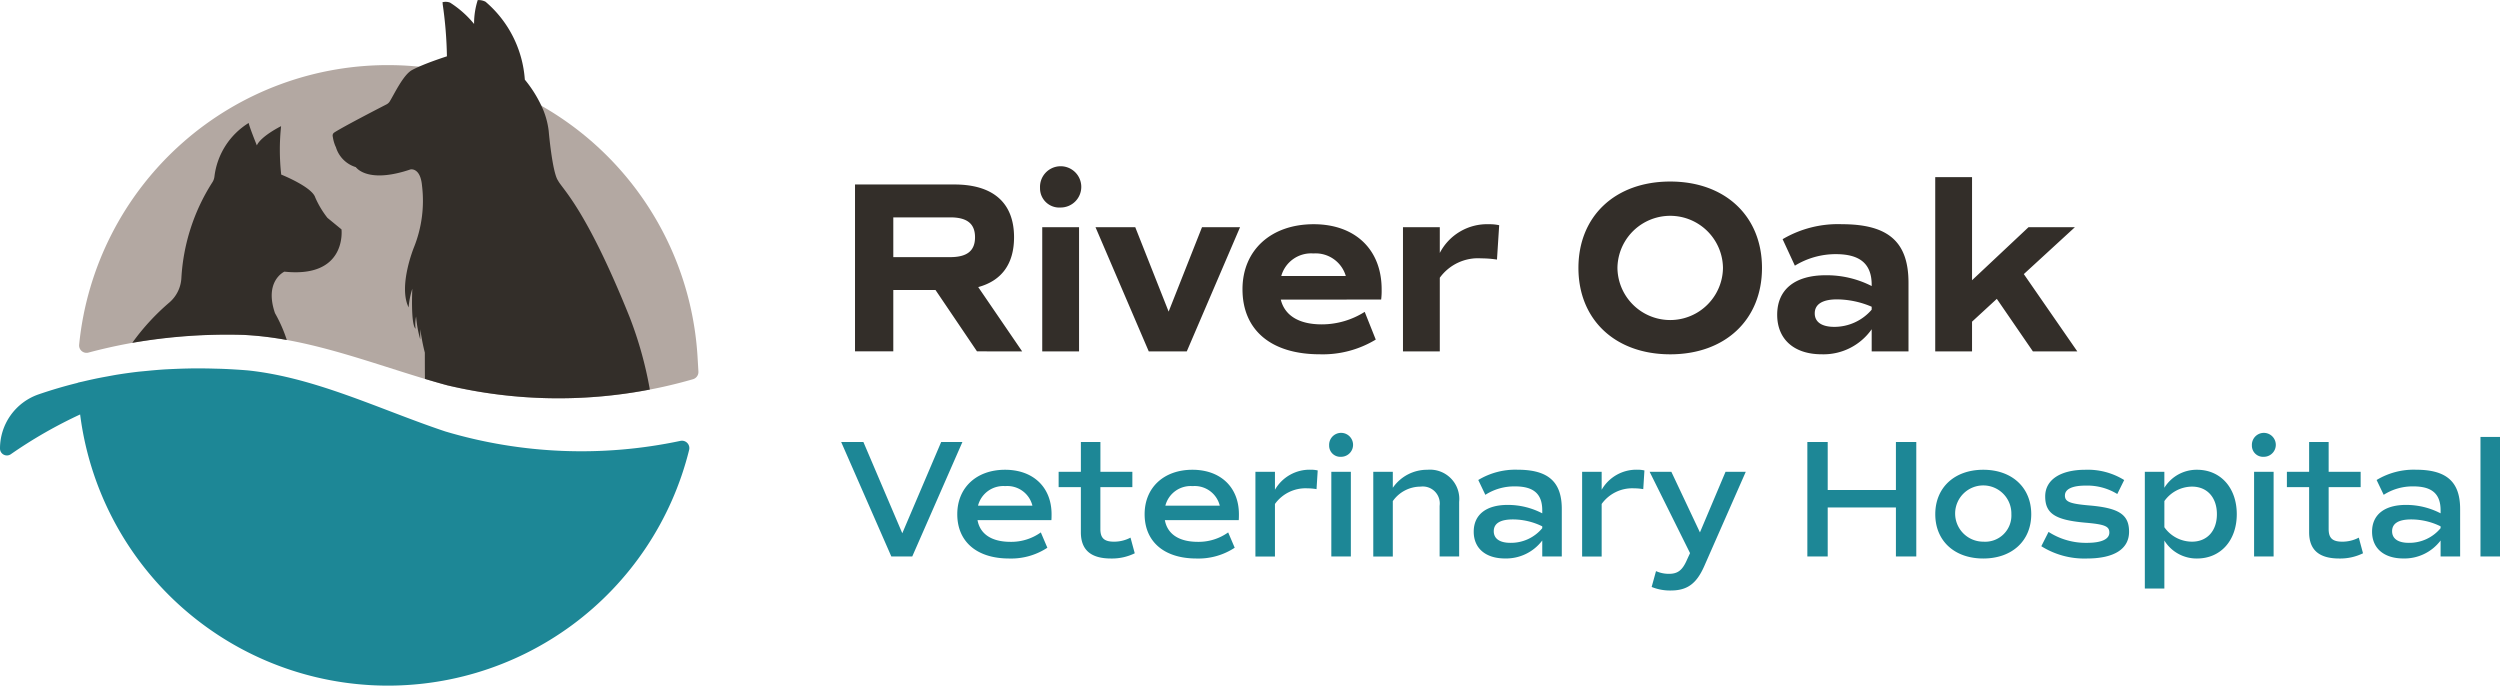
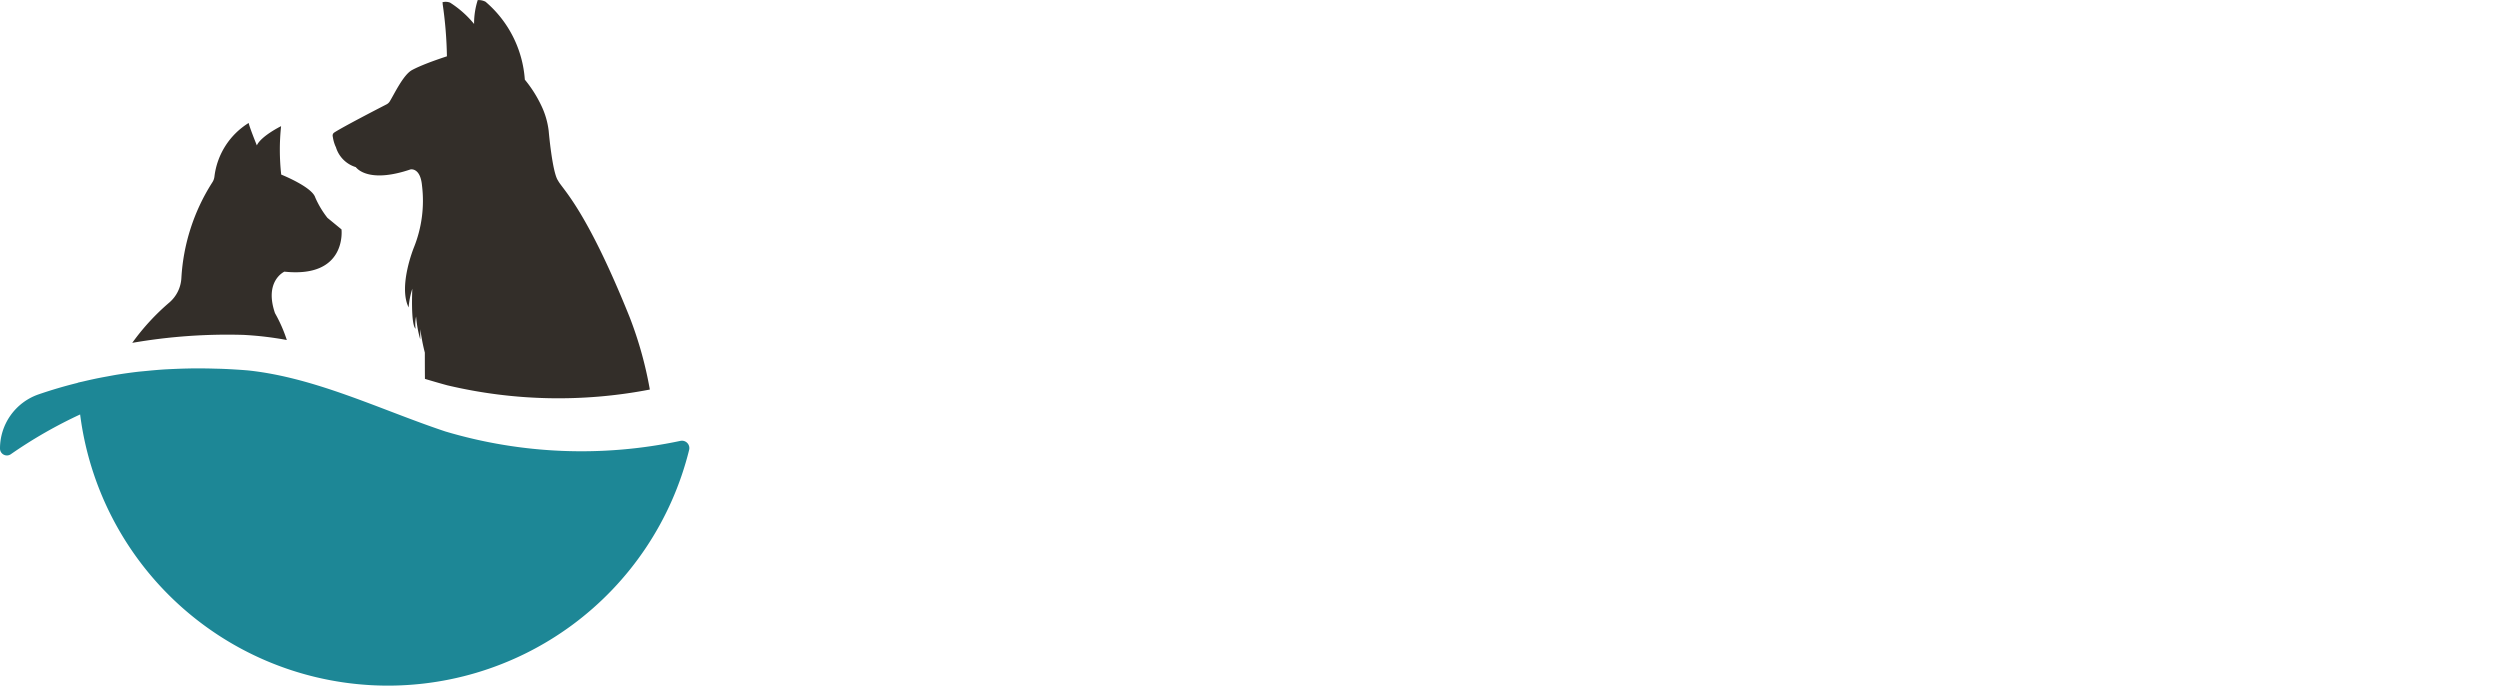
<svg xmlns="http://www.w3.org/2000/svg" viewBox="0 0 306 83.919">
  <defs>
    <style>.cls-1{fill:#332e29}.cls-2{fill:#1d8796}</style>
  </defs>
  <g id="Layer_2" data-name="Layer 2">
    <g id="Layer_1-2" data-name="Layer 1">
-       <path d="M119.584 43.007l-5.077-7.51h-5.167v7.51h-4.686V22.581h12.166c4.746 0 7.3 2.252 7.3 6.458 0 3.244-1.5 5.317-4.386 6.1l5.377 7.87zM109.34 31.472h6.969c2.073 0 3.034-.781 3.034-2.433s-.961-2.433-3.034-2.433h-6.969zM127.3 23a2.526 2.526 0 112.523 2.4A2.352 2.352 0 01127.3 23zm.27 4.807h4.506v15.2h-4.506zM151.782 27.808l-6.519 15.2h-4.656l-6.518-15.2h4.866l4.086 10.333 4.085-10.333zM156.767 36.669c.48 1.952 2.223 3.034 5.017 3.034a9.81 9.81 0 005.256-1.532l1.352 3.394a12.512 12.512 0 01-6.849 1.8c-5.947 0-9.462-2.944-9.462-7.961 0-4.776 3.485-7.96 8.711-7.96 5.076 0 8.321 3.094 8.321 7.96a8.882 8.882 0 01-.06 1.262zm.06-2.884h7.9a3.851 3.851 0 00-3.965-2.763 3.793 3.793 0 00-3.935 2.763zM183.5 27.567l-.27 4.206a12.682 12.682 0 00-1.922-.15 5.787 5.787 0 00-5.077 2.372v9.012h-4.507v-15.2h4.507v3.153a6.521 6.521 0 016.037-3.514 5.361 5.361 0 011.232.121zM193.2 32.794c0-6.338 4.505-10.574 11.234-10.574s11.234 4.236 11.234 10.574-4.506 10.574-11.234 10.574S193.2 39.132 193.2 32.794zm17.692 0a6.459 6.459 0 00-12.917 0 6.459 6.459 0 0012.917 0zM233.6 34.6v8.411h-4.506V40.3a7.2 7.2 0 01-6.128 3.064c-3.365 0-5.438-1.833-5.438-4.836 0-3.094 2.164-4.837 5.949-4.837a12.118 12.118 0 015.617 1.322v-.15c0-2.554-1.412-3.755-4.387-3.755a9.549 9.549 0 00-5.015 1.411l-1.5-3.243a13.339 13.339 0 017.269-1.833c5.675.004 8.139 2.167 8.139 7.157zm-4.506 2.944a10.957 10.957 0 00-4.236-.9c-1.8 0-2.733.6-2.733 1.712 0 1.051.841 1.652 2.4 1.652a6.02 6.02 0 004.566-2.1zM244.411 36.579l-3.033 2.793v3.635h-4.506V21.68h4.506V34.3l6.909-6.488h5.677l-6.248 5.737 6.547 9.462h-5.436z" class="cls-1" />
-       <path d="M117.8 54.1l-6.141 14.014H109.1L102.959 54.1h2.72l4.761 11.17 4.76-11.17zM119.648 63.662c.309 1.711 1.731 2.659 4.04 2.659a6.226 6.226 0 003.709-1.155l.8 1.876a8.062 8.062 0 01-4.678 1.319c-3.957 0-6.348-2.061-6.348-5.421 0-3.256 2.349-5.441 5.853-5.441 3.442 0 5.688 2.144 5.688 5.441 0 .227 0 .475-.021.722zm.062-1.772h6.657a3.16 3.16 0 00-3.319-2.391 3.2 3.2 0 00-3.338 2.391zM138.893 67.722a6.342 6.342 0 01-2.906.639c-2.473 0-3.689-1.051-3.689-3.215v-5.524h-2.721v-1.875h2.723V54.1h2.391v3.648h3.909v1.875h-3.915v5.132c0 1.113.473 1.546 1.669 1.546a4.307 4.307 0 002.02-.495zM142.579 63.662c.309 1.711 1.732 2.659 4.04 2.659a6.226 6.226 0 003.709-1.155l.8 1.876a8.062 8.062 0 01-4.678 1.319c-3.957 0-6.348-2.061-6.348-5.421 0-3.256 2.35-5.441 5.853-5.441 3.442 0 5.688 2.144 5.688 5.441 0 .227 0 .475-.02.722zm.062-1.772h6.659a3.16 3.16 0 00-3.32-2.39 3.2 3.2 0 00-3.339 2.39zM161.288 57.582l-.145 2.288a6.838 6.838 0 00-1.153-.1 4.608 4.608 0 00-3.936 1.916v6.43h-2.391V57.747h2.391v2.2a4.886 4.886 0 014.389-2.453 3.666 3.666 0 01.845.088zM162.687 54.512a1.465 1.465 0 111.463 1.4 1.365 1.365 0 01-1.463-1.4zm.267 3.235h2.391v10.366h-2.391zM178.6 61.436v6.677h-2.39v-6.2a2.079 2.079 0 00-2.33-2.349 4.143 4.143 0 00-3.4 1.772v6.78h-2.391V57.747h2.391v1.958a5.087 5.087 0 014.24-2.205 3.583 3.583 0 013.88 3.936zM191.163 62.3v5.812h-2.391v-1.956a5.543 5.543 0 01-4.555 2.2c-2.37 0-3.833-1.237-3.833-3.277 0-2.082 1.525-3.277 4.143-3.277a9.111 9.111 0 014.245 1.03v-.371c0-2-1.051-2.926-3.318-2.926a6.548 6.548 0 00-3.648 1.031l-.865-1.814a8.776 8.776 0 014.843-1.258c3.73.006 5.379 1.489 5.379 4.806zm-2.391 2.123a8.16 8.16 0 00-3.606-.845c-1.546 0-2.329.495-2.329 1.443 0 .907.721 1.422 2.04 1.422a4.966 4.966 0 003.895-1.793zM201.278 57.582l-.144 2.288a6.86 6.86 0 00-1.154-.1 4.611 4.611 0 00-3.937 1.916v6.43h-2.391V57.747h2.391v2.2a4.889 4.889 0 014.39-2.453 3.666 3.666 0 01.845.088zM213.682 57.747l-5.07 11.521c-.948 2.164-2.081 3.009-4.1 3.009a5.975 5.975 0 01-2.35-.433l.535-1.938a3.819 3.819 0 001.588.33c1.113 0 1.669-.474 2.225-1.772l.351-.762-4.946-9.955h2.658l3.5 7.419 3.133-7.419zM234.554 54.1v14.013h-2.494v-6h-8.348v6h-2.492V54.1h2.492v5.874h8.348V54.1zM236.878 62.94c0-3.256 2.348-5.441 5.873-5.441s5.874 2.185 5.874 5.441-2.35 5.421-5.874 5.421-5.873-2.161-5.873-5.421zm9.314 0a3.442 3.442 0 10-3.441 3.36 3.207 3.207 0 003.441-3.36zM249.857 66.856l.886-1.752a8.408 8.408 0 004.7 1.34c1.793 0 2.741-.453 2.741-1.257 0-.783-.577-1.01-2.988-1.216-3.647-.33-4.864-1.113-4.864-3.215 0-2.04 1.876-3.257 4.925-3.257A8.452 8.452 0 01260 58.757l-.845 1.71a7.03 7.03 0 00-3.874-1.03c-1.649 0-2.535.433-2.535 1.216 0 .763.6 1.01 3.009 1.216 3.606.309 4.843 1.113 4.843 3.215 0 2.122-1.834 3.277-5.173 3.277a9.867 9.867 0 01-5.568-1.505zM273.781 62.94c0 3.216-1.979 5.421-4.864 5.421a4.64 4.64 0 01-4-2.2v5.873h-2.39V57.747h2.39v1.958a4.639 4.639 0 014-2.206c2.883.001 4.864 2.206 4.864 5.441zm-2.432 0c0-2.06-1.2-3.379-3.05-3.379a4.191 4.191 0 00-3.38 1.772v3.2A4.138 4.138 0 00268.3 66.3c1.853 0 3.049-1.319 3.049-3.36zM275.632 54.512a1.464 1.464 0 111.463 1.4 1.365 1.365 0 01-1.463-1.4zm.268 3.235h2.39v10.366h-2.39zM289.232 67.722a6.342 6.342 0 01-2.906.639c-2.474 0-3.689-1.051-3.689-3.215v-5.524h-2.721v-1.875h2.721V54.1h2.39v3.648h3.917v1.875h-3.917v5.132c0 1.113.475 1.546 1.67 1.546a4.307 4.307 0 002.02-.495zM301.12 62.3v5.812h-2.391v-1.956a5.541 5.541 0 01-4.554 2.2c-2.371 0-3.834-1.237-3.834-3.277 0-2.082 1.526-3.277 4.142-3.277a9.115 9.115 0 014.246 1.03v-.371c0-2-1.051-2.926-3.318-2.926a6.544 6.544 0 00-3.647 1.031l-.867-1.814a8.78 8.78 0 014.844-1.258c3.73.006 5.379 1.489 5.379 4.806zm-2.391 2.123a8.157 8.157 0 00-3.606-.845c-1.546 0-2.33.495-2.33 1.443 0 .907.722 1.422 2.041 1.422a4.966 4.966 0 003.895-1.793zM303.61 53.481H306v14.632h-2.39z" class="cls-2" />
-       <path fill="#b3a8a2" d="M29.842 40.991c8.505.409 16.743 3.957 24.9 6.171a59.18 59.18 0 0030.085-.747.922.922 0 00.659-.936l-.1-1.7a37.973 37.973 0 00-75.7-1.574.907.907 0 001.156.947 65.111 65.111 0 0119-2.161z" />
      <path d="M54.508 52.81c-7.912-2.638-15.825-6.594-24.177-7.473a75.486 75.486 0 00-3.02-.186c-.328-.014-.655-.019-.982-.028a68.657 68.657 0 00-2.026-.032c-.383 0-.766 0-1.148.01a69.24 69.24 0 00-1.883.061c-.382.018-.764.032-1.145.056-.71.046-1.418.109-2.124.178-.351.035-.7.065-1.052.1q-1.276.149-2.543.35c-.414.067-.827.148-1.241.223-.546.1-1.091.2-1.635.318q-.666.142-1.33.3c-.228.054-.457.1-.684.155v.018a55.673 55.673 0 00-4.841 1.427A7.01 7.01 0 000 54.893a.844.844 0 001.33.7 56.3 56.3 0 018.478-4.863 37.979 37.979 0 0074.546 4.322.906.906 0 00-1.085-1.086 58.36 58.36 0 01-28.761-1.156z" class="cls-2" />
      <path d="M77.081 38.851c-5.358-13.33-8.25-15.712-8.773-16.741-.708-.971-1.146-6.062-1.146-6.062a9.809 9.809 0 00-.9-3.11 15.25 15.25 0 00-2.024-3.191A13.766 13.766 0 0059.427.212a1.852 1.852 0 00-.95-.2v-.01a9.382 9.382 0 00-.449 2.932A12.376 12.376 0 0055.085.32a1.509 1.509 0 00-.923-.046l.026.176a.036.036 0 00-.008.033 49.637 49.637 0 01.523 6.41c-.842.275-2.274.765-3.393 1.258-.334.147-.643.295-.9.436-1.044.585-2.114 2.849-2.695 3.811a1.008 1.008 0 01-.4.375c-1.071.551-5.292 2.73-6.4 3.447a.432.432 0 00-.2.389.437.437 0 00.006.072c0 .018.01.042.016.068a4.679 4.679 0 00.342 1.2l.023.018a3.651 3.651 0 002.455 2.491l.013.019v.035h.031c.265.318 1.844 1.851 6.643.225 0 0 1.2-.273 1.409 1.968a15.3 15.3 0 01-.981 7.557s-1.95 4.746-.656 7.368a9.89 9.89 0 01.452-2.29s-.218 4.374.4 4.9a4.507 4.507 0 01.062-1.5 14.251 14.251 0 00.506 2.8l.013-1.252A22.835 22.835 0 0052 43.161c0 .528 0 1.737.012 3.214.913.274 1.825.54 2.736.787a59 59 0 0024.792.518 47.1 47.1 0 00-2.459-8.829zM40.076 26.663a11.46 11.46 0 01-1.493-2.5c-.409-1.3-4.162-2.794-4.162-2.794a27.481 27.481 0 01-.015-5.927s-2.437 1.2-2.968 2.354c0 0-.9-2.213-1-2.745a8.961 8.961 0 00-4.189 6.544 1.655 1.655 0 01-.274.749A24.256 24.256 0 0022.2 34.05 4.248 4.248 0 0120.759 37a27.825 27.825 0 00-4.572 4.966 67.97 67.97 0 0113.655-.974 40.632 40.632 0 015.265.626 17.794 17.794 0 00-1.448-3.289c-1.354-3.945 1.15-5.079 1.15-5.079 7.7.816 6.991-5.171 6.991-5.171z" class="cls-1" />
    </g>
  </g>
</svg>